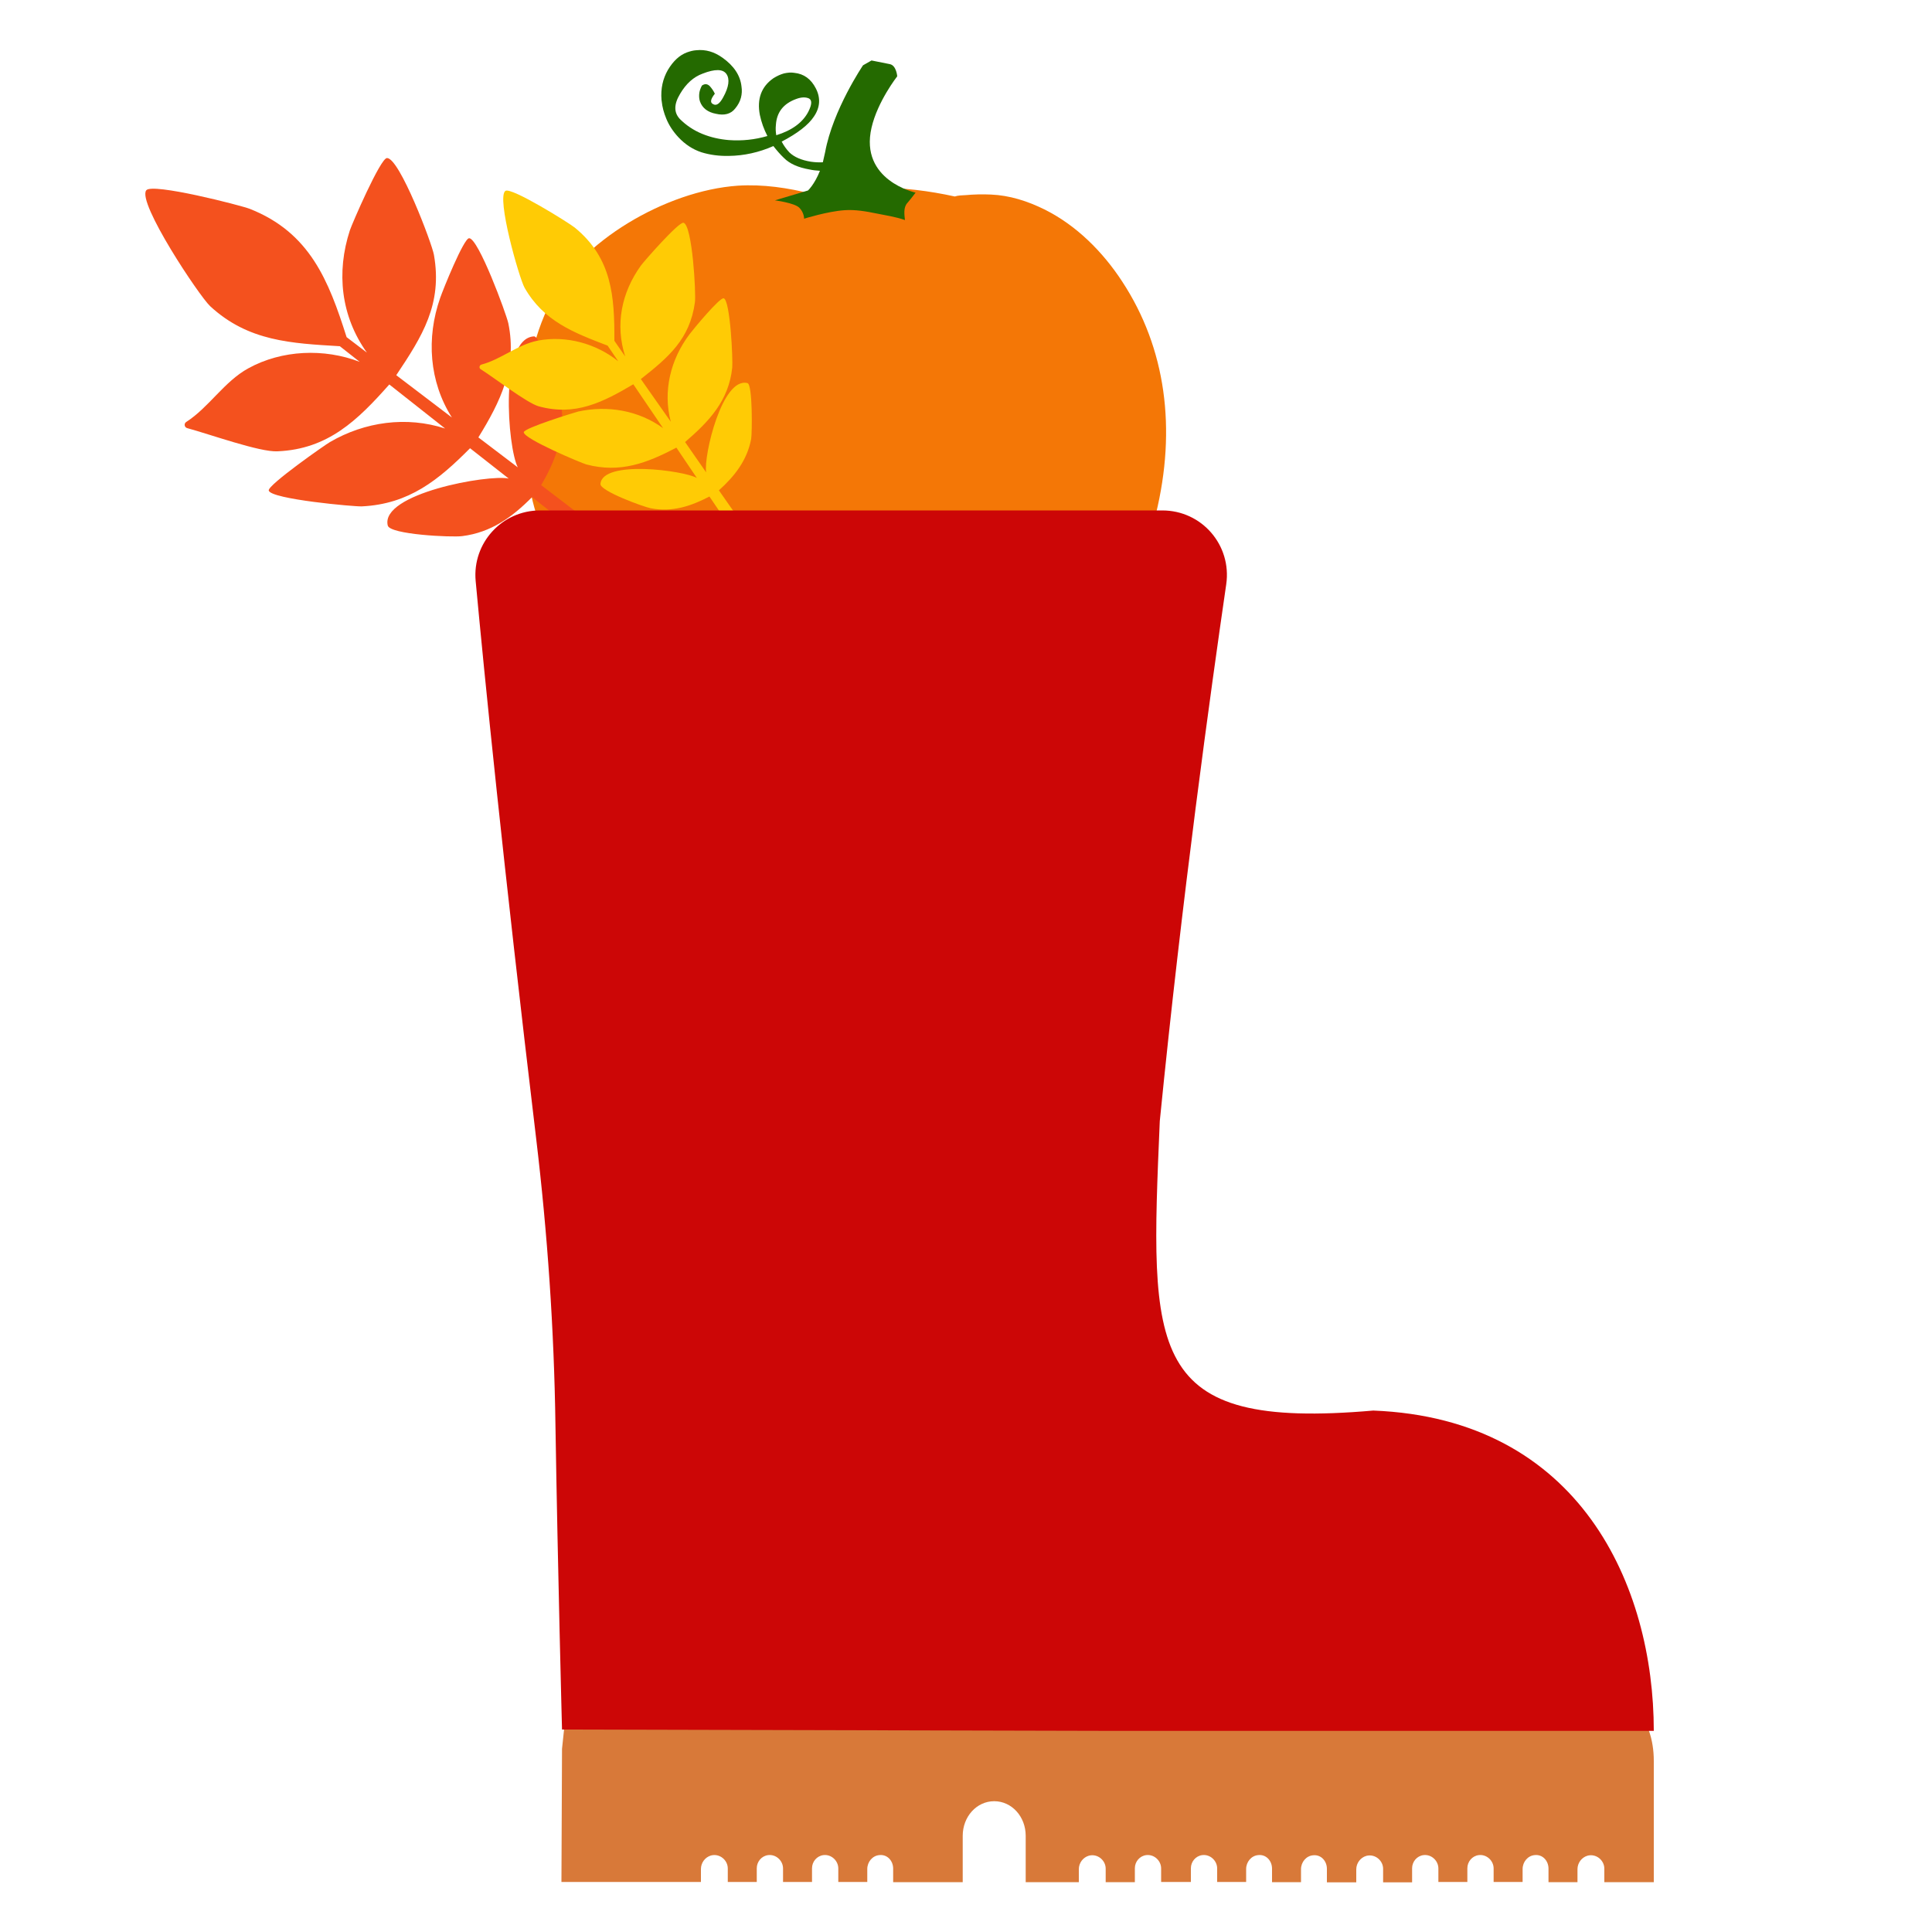
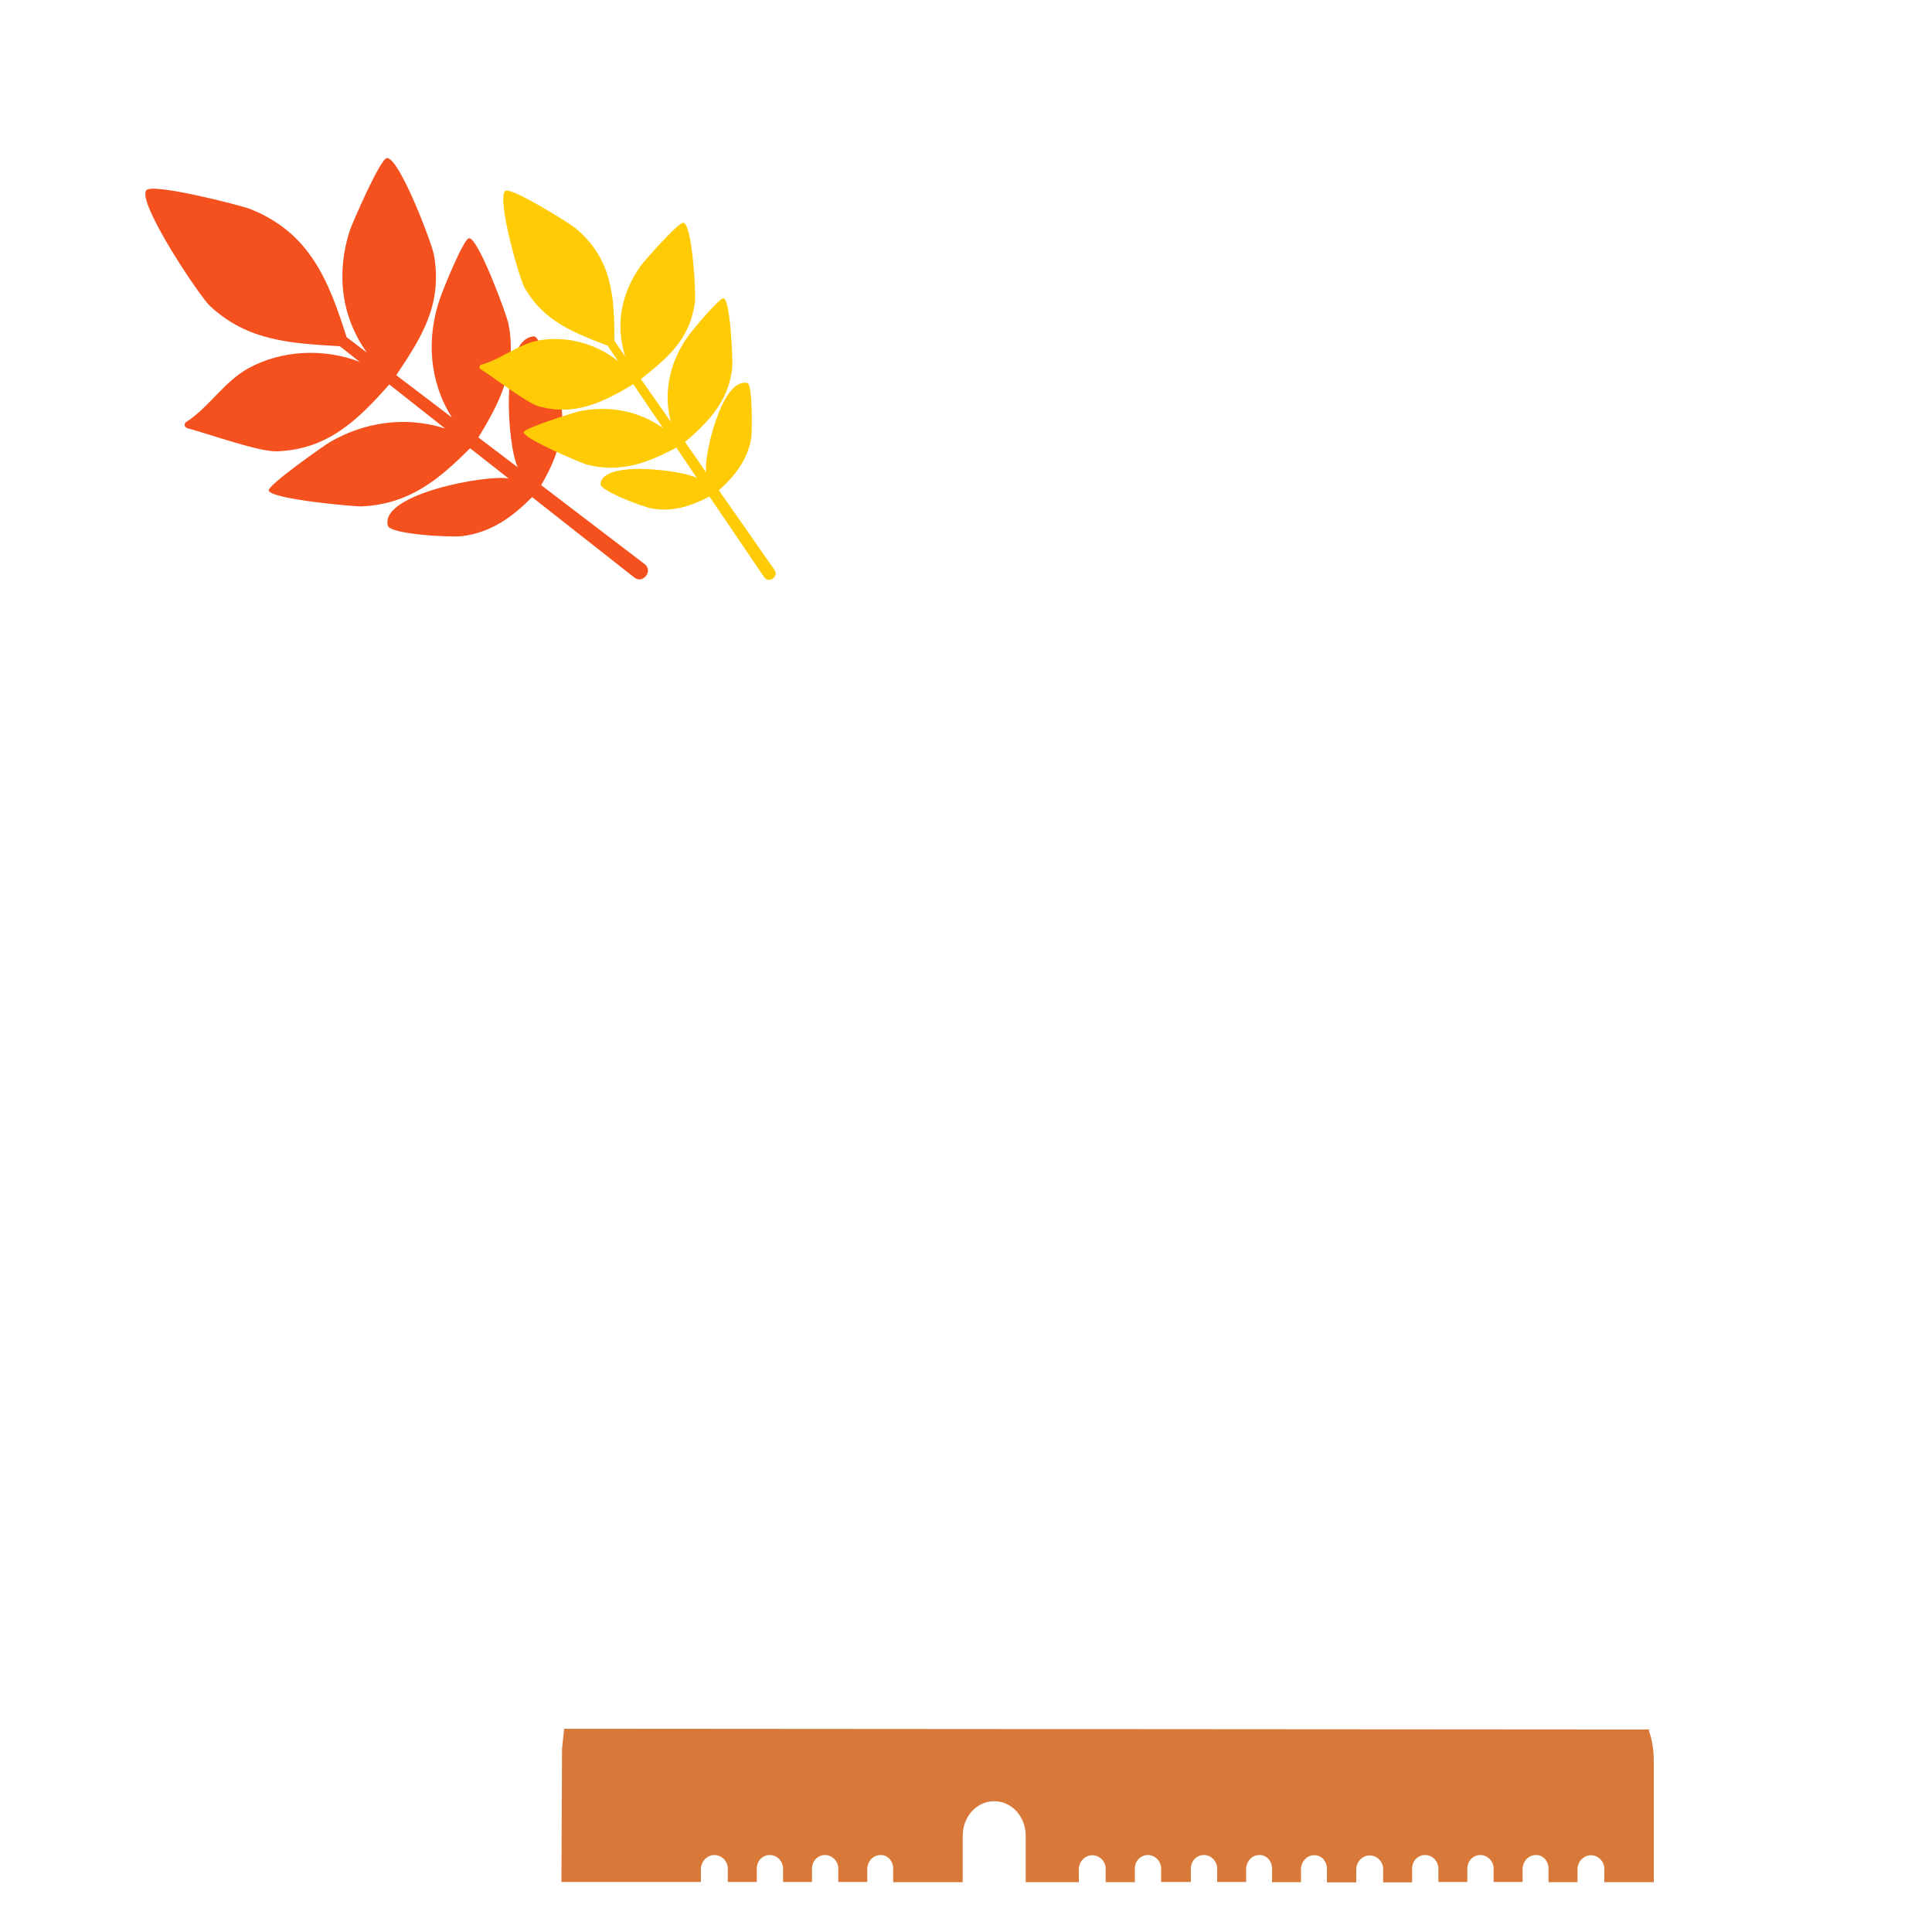
<svg xmlns="http://www.w3.org/2000/svg" version="1.1" id="Layer_1" x="0px" y="0px" width="1000px" height="1000px" viewBox="0 0 1000 1000" style="enable-background:new 0 0 1000 1000;" xml:space="preserve">
  <style type="text/css">
	.st0{fill:#F47706;}
	.st1{fill:#246A00;}
	.st2{fill:#F4511E;}
	.st3{fill:#FFCB05;}
	.st4{fill:#D87939;}
	.st5{fill:#CC0606;}
</style>
  <g>
-     <path class="st0" d="M598.3,266c10.7-44,5.2-85.7-17.4-120.2c-10.1-15.5-23.8-29.2-40.3-37.4c-8.7-4.3-18-7.3-27.7-7.7   c-4.4-0.2-8.8-0.1-13.1,0.3c-1.7,0.1-3.9,0.1-5.6,0.7c-13.2-2.9-26.6-4.6-40.1-4.5c-2.6,0-5.3,0.1-7.9,0.2   c-8.3,0.4-16.8,1.4-25.8,3c-12.5-3.2-25.5-5.1-38.4-4.3c-37.8,2.6-82,29.4-96.6,59.2c-11.1,22.5-11.6,36.4-13.3,56.4   c-1.5,17.9,0.2,37.2,5.4,54.2L598.3,266L598.3,266z" />
-     <path class="st1" d="M473.9,99.7c0,0-29.1-6.3-22.8-33.6c3.1-13.6,13.3-26.6,13.3-26.6s-0.4-5.6-3.8-6.3c-3.2-0.6-9.5-1.9-9.5-1.9   l-4.4,2.5c0,0-15.6,23-19.6,44.9c-0.4,1.9-0.8,3.7-1.2,5.3c-2.1,0.1-4.1,0-6.2-0.3c-4.9-0.8-8.6-2.4-11.1-4.8   c-1.6-1.7-2.9-3.5-4-5.6c8.2-4.3,13.8-8.6,16.7-13c3.2-4.7,3.5-9.6,1-14.5s-6.2-7.6-11.2-8.1c-1.7-0.3-3.5-0.1-5.3,0.3   c-1.8,0.5-3.6,1.3-5.5,2.5c-6.2,4.3-8.6,10.7-7,19c0.8,3.8,2.1,7.4,3.9,10.9c-6.5,1.9-13.1,2.6-20,2.1c-4.7-0.4-9.3-1.4-13.7-3.2   c-4.4-1.8-8.3-4.4-11.6-7.7c-3.2-3.4-3.1-7.7,0.1-13c3.1-5.3,7-8.8,11.7-10.5c6.4-2.5,10.5-2.4,12.3,0.2c1.8,2.6,1.3,6.7-1.7,12.1   c-1.8,3.3-3.5,4.5-5.2,3.5c-1.7-0.8-1.3-2.6,0.9-5.4c-0.7-1.5-1.6-2.8-2.7-4c-1.3-1.2-2.6-1.2-4-0.2c-0.8,1.5-1.3,3-1.4,4.4   c-0.1,1.3,0,2.6,0.4,3.8c1.2,3.4,4,5.6,8.3,6.4c4.3,1,7.7,0.1,9.9-2.7c1.5-1.8,2.5-3.7,3-5.6c0.5-1.9,0.6-3.8,0.3-5.8   c-0.6-5.7-3.9-10.7-9.8-14.9c-4.3-3.1-8.8-4.4-13.6-3.9c-1.6,0.1-3.1,0.5-4.8,1.1c-3.8,1.4-7.1,4.4-9.9,9.1   c-2.6,4.5-3.8,9.7-3.3,15.6l0.1,0.6c0.3,3,1.1,6,2.4,9.1c1.3,3.2,3.4,6.5,6.3,9.6c3.4,3.6,7.3,6.2,11.8,7.7c4.5,1.4,9.3,2,14.2,1.9   c7.9-0.1,15.6-1.8,23.1-5.1c1.7,2.2,3.5,4.3,5.5,6.2c3,3,7.4,4.9,13.1,5.9c1.8,0.4,3.7,0.6,5.5,0.7c-2.8,7.1-6.2,10.2-6.2,10.2   l-17.1,5.1c0,0,10.1,1.3,12.6,3.8c2.4,2.4,2.5,5.3,2.5,5.7c0,0,12.1-3.8,20.9-4.4c5.6-0.4,11.2,0.6,16.6,1.7   c4.9,1,9.9,1.7,14.7,3.4c-0.3-2.8-0.9-6.6,1.3-8.9C472,102.3,473.9,99.7,473.9,99.7z M401.8,70c-0.3-1.7-0.4-3.5-0.2-5.3   c0.4-6.6,3.9-11.1,10.6-13.5c2.7-1,4.9-1,6.6-0.2c1.6,1,1.4,3.2-0.4,6.8C415.5,63.4,409.9,67.5,401.8,70z" />
    <path class="st2" d="M96.9,221.6c-1.5-0.4-1.8-2.4-0.5-3.2c11.7-7.5,19.7-21,32.2-27.8c17.3-9.5,39.2-10.4,57.6-3.3l-10.3-8.1   c-25.1-1.5-47.4-2.5-67.1-20.7c-5.7-5.3-37.9-53.7-33.1-60c3-4,49,7.8,53.6,9.6c31.1,12.3,40.8,37.1,50.1,66.4l10.5,8   c-13.5-18.9-15.9-41.6-8.8-63.3c1-3.1,15.8-37.4,19.2-37.4c6.5-0.1,23.3,44.3,24.3,50.1c4.5,25.5-6,42.1-19.5,62.3l28.8,21.9   c-11.8-18.6-13.3-41.2-6.1-61.8c1.5-4.4,12.2-30.9,15-31c4.8-0.1,19.2,39,20.3,44c4.7,22.8-4.1,40.6-15.5,59.1l20.4,15.5   c-5.3-10.4-9.7-66.8,8.4-67.8c3.8-0.2,13.7,32,14.2,36.2c1.9,15-3.1,28.2-10.5,40.8l53.6,40.9c4.5,3.5-1,10.5-5.4,6.9l-52.9-41.6   c-10.3,10.4-21.2,18.3-36.2,20.2c-5.4,0.7-37.4-0.8-38.5-5.5c-4-16.5,52.2-26.6,62.6-24.3l-20-15.7c-16.3,16.4-31.5,28.9-56,30.1   c-3.5,0.2-47.1-3.7-48.2-8.2c-0.7-2.8,29.8-24.1,31.7-25.1c18-10.5,39.6-13.5,59.6-7L201.5,199c-16.4,18.5-31.7,33.5-57.9,34.6   C134.5,234.1,108.1,224.6,96.9,221.6z" />
    <path class="st3" d="M248.8,191.1c-1-0.6-0.7-2.1,0.4-2.4c10-2.6,18.8-10.4,29.2-12.4c14.5-2.8,30.2,1.5,41.6,10.7l-5.5-8.1   c-17.5-6.7-33.1-12.6-43-30c-2.8-5-14.7-46.8-9.9-50.1c3-2.1,33.1,16.7,35.9,19c19.3,15.8,20.6,35.6,20.5,58.6l5.6,8.1   c-5.3-16.5-1.9-33.1,8.1-47c1.4-2,19.7-22.9,22.1-22.2c4.6,1.4,6.5,36.8,5.9,41.1c-2.6,19.2-13.8,28.6-28,39.8l15.5,22.1   c-4.2-15.9-0.1-32.3,9.7-45.3c2.1-2.8,15.7-19.2,17.7-18.6c3.4,1,4.8,32,4.4,35.9c-1.8,17.2-12.1,27.9-24.4,38.5l10.9,15.7   c-1.4-8.6,8.3-49.6,21.4-46.2c2.7,0.7,2.4,25.9,1.9,28.9c-2.1,11.1-8.6,19.3-16.7,26.6l28.8,41.2c2.4,3.5-3.1,7.2-5.4,3.7   L367.2,257c-9.6,5-19.2,8.2-30.3,6.1c-4-0.8-26.4-9-26.1-12.6c0.9-12.6,43.1-7,49.9-3.1l-10.6-15.7c-15.3,8-29,13.3-46.6,8.7   c-2.5-0.7-32.6-13.3-32.4-16.7c0.2-2.2,26.6-10.3,28.2-10.7c15.2-3.3,31.2-0.6,43.9,8.6l-15.4-22.7c-15.9,9.4-30.1,16.6-49,11.4   C272.6,208.5,256.1,195.7,248.8,191.1z" />
    <path id="path8185" class="st4" d="M853.8,895.2L292,894.8l-1.1,10.4l-0.3,68.9h72.2v-6.7c0-3.2,2.1-6.1,5.2-7   c4.5-1.2,8.7,2.4,8.7,6.7v7h15V967c0-3.4,2.5-6.4,5.9-6.8c4.1-0.5,7.7,2.9,7.7,6.9v7h15V967c0-3.4,2.5-6.4,5.9-6.8   c4.1-0.5,7.7,2.9,7.7,6.9v7h15v-6.7c0-3.7,2.7-6.9,6.2-7.2c4.1-0.5,7.2,2.9,7.2,7v7h36v-24c0-9.9,7.2-17.9,16.3-17.9   s16.3,8,16.3,17.9v24h27.5v-6.7c0-3.2,2.1-6.1,5.2-7c4.5-1.2,8.7,2.4,8.7,6.7v7h4.7h10.4V967c0-3.4,2.5-6.4,5.9-6.8   c4.1-0.5,7.7,2.9,7.7,6.9v7h15.4V967c0-3.4,2.5-6.4,5.9-6.8c4.1-0.5,7.7,2.9,7.7,6.9v7h15v-6.7c0-3.7,2.7-6.9,6.2-7.2   c4.1-0.5,7.2,2.9,7.2,7v7h15v-6.7c0-3.7,2.7-6.9,6.2-7.2c4.1-0.5,7.2,2.9,7.2,7v7H702v-6.7c0-3.2,2.1-6.1,5.2-7   c4.5-1.2,8.7,2.4,8.7,6.7v7h15V967c0-3.4,2.5-6.4,5.9-6.8c4.1-0.5,7.7,2.9,7.7,6.9v7h15V967c0-3.4,2.5-6.4,5.9-6.8   c4.1-0.5,7.7,2.9,7.7,6.9v7h15v-6.7c0-3.7,2.7-6.9,6.2-7.2c4.1-0.5,7.2,2.9,7.2,7v7h15v-6.7c0-3.2,2.1-6.1,5.2-7   c4.5-1.2,8.7,2.4,8.7,6.7v7H856v-62.8c0-5.4-0.8-10.8-2.6-15.8C853.9,895.3,853.8,895.2,853.8,895.2L853.8,895.2z" />
-     <path id="path8193" class="st5" d="M277.5,589.2c5.9,49.3,9.3,98.9,10,148.5c1.2,75,3.4,157.5,3.4,157.5l285.8,0.7h12.5H856   c0-74.8-38-161.6-145.2-165.8c-118.1,10.3-115.6-29.8-110.5-149.8c11.5-115.8,26.4-223,34.4-277.9c2.9-20.2-12.6-38.2-33.1-38.2   H279.5c-19.7,0-35.1,16.9-33.3,36.5C250.7,349.3,260.4,446.3,277.5,589.2z" />
  </g>
</svg>